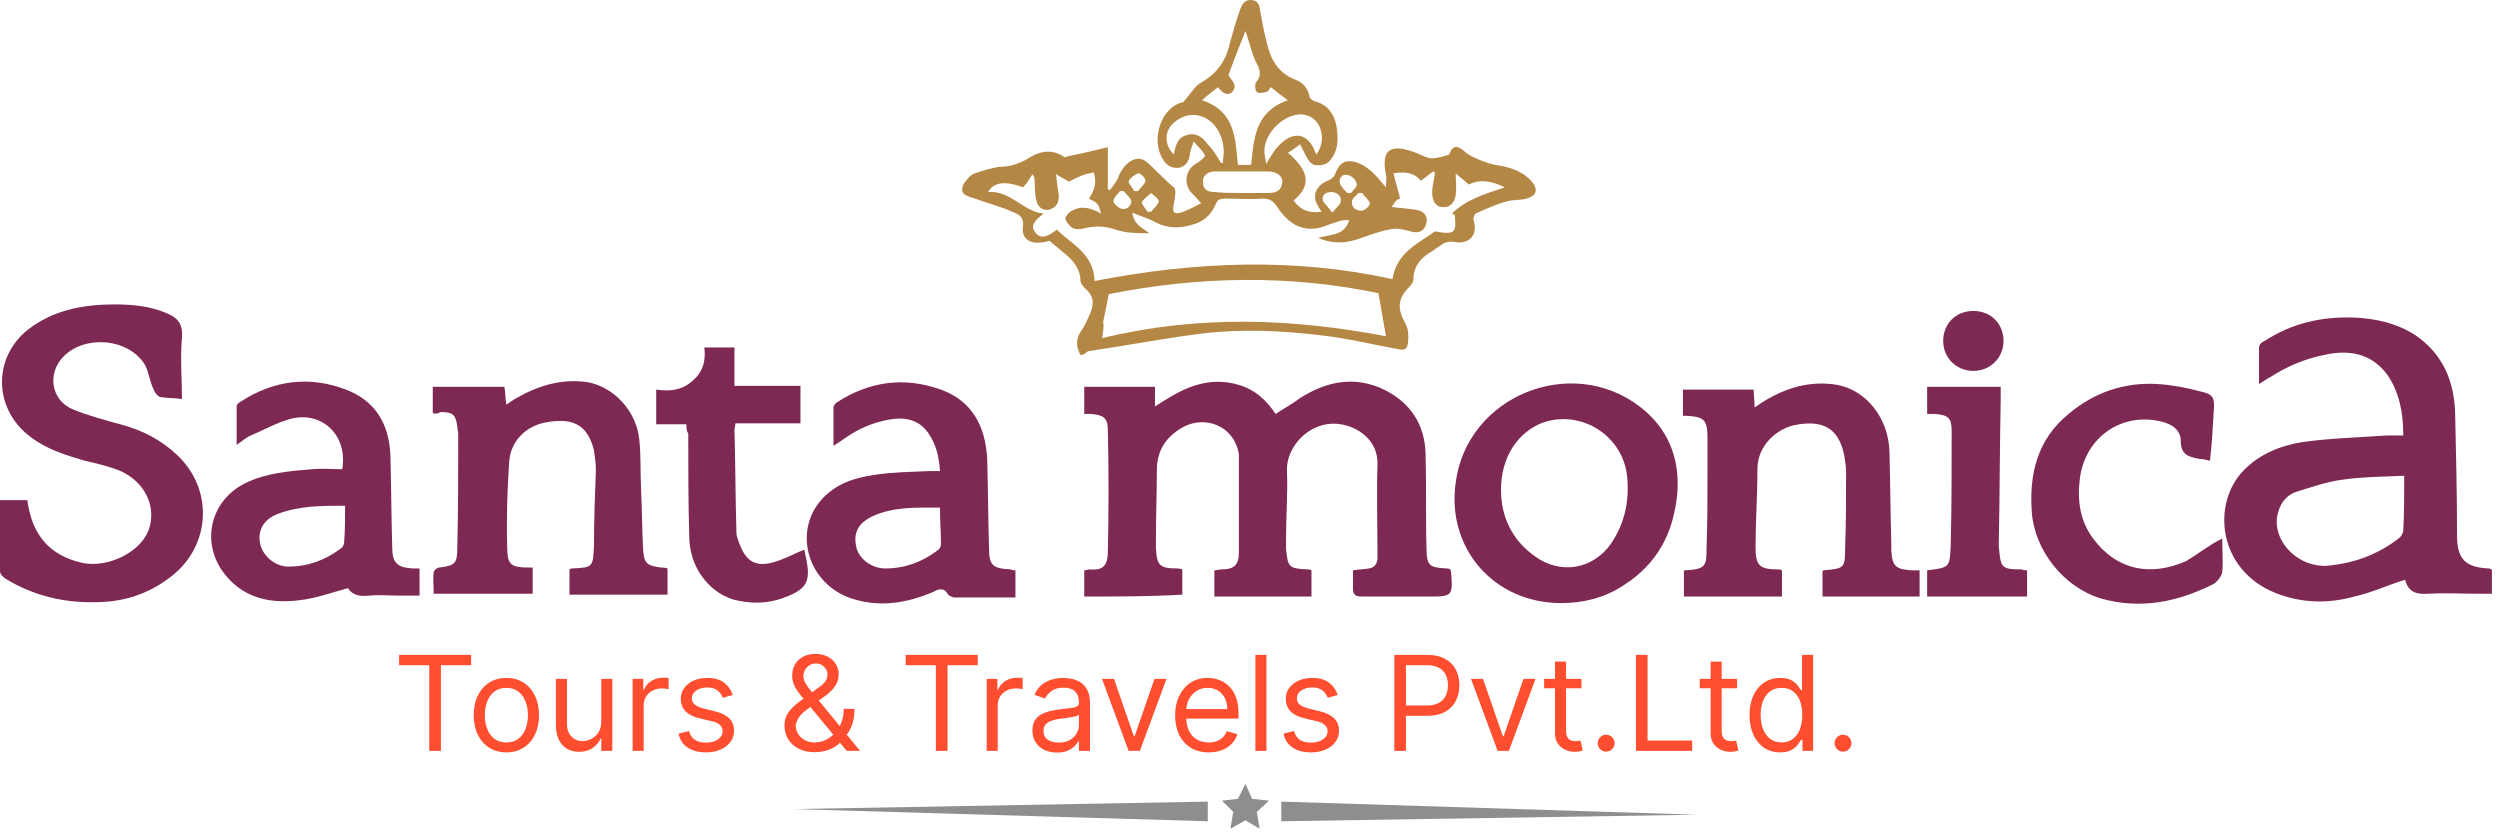
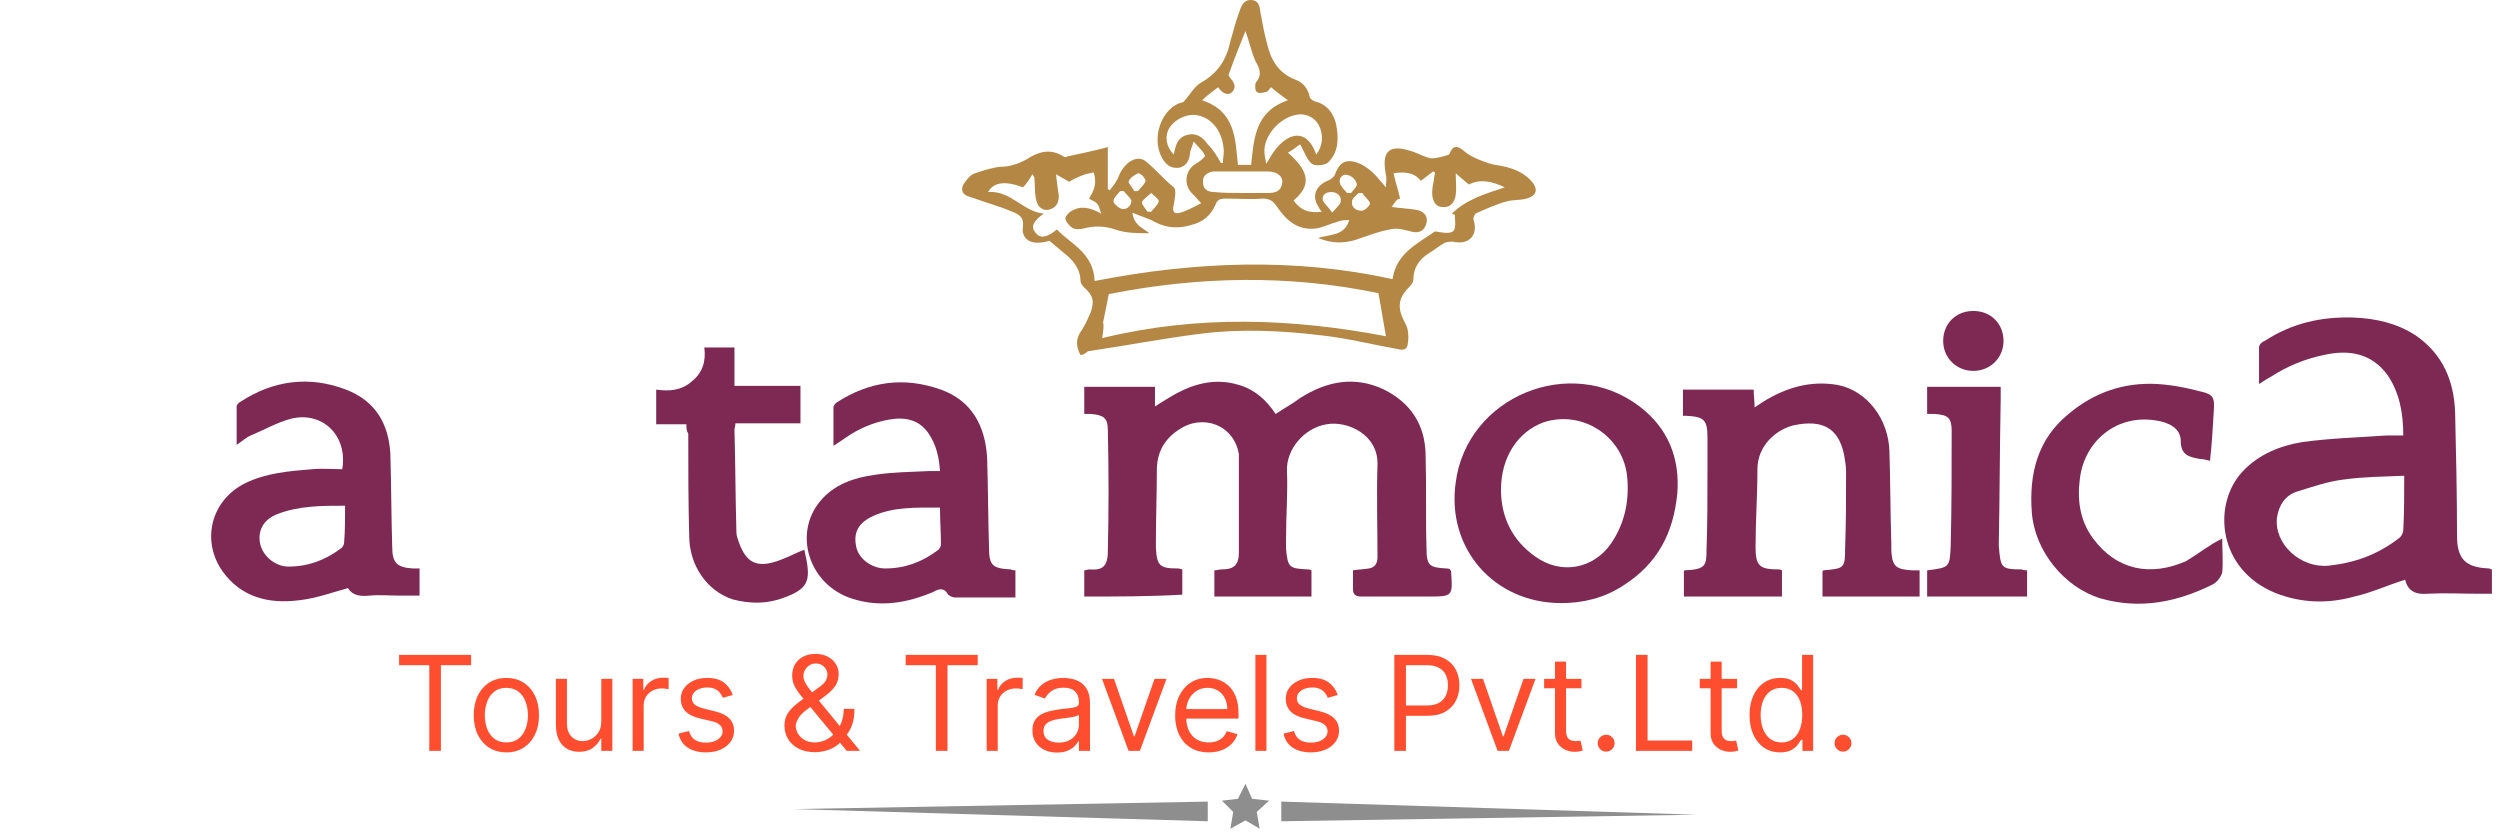
<svg xmlns="http://www.w3.org/2000/svg" width="267" height="89" viewBox="0 0 267 89" fill="none">
  <path d="M115.396 37.911C114.892 37.011 114.892 36.111 115.497 35.311C115.899 34.711 116.201 34.011 116.504 33.311C116.906 32.111 116.705 31.511 115.799 30.711C115.597 30.511 115.396 30.211 115.396 30.011C115.396 28.911 114.792 28.011 113.986 27.311C113.382 26.811 112.778 26.311 112.073 25.711C111.771 25.811 111.368 25.911 110.965 25.911C109.858 26.011 109.052 25.311 109.254 24.211C109.354 23.411 109.052 23.011 108.347 22.711C107.441 22.311 106.535 22.011 105.629 21.711C104.924 21.511 104.219 21.211 103.514 21.011C102.608 20.711 102.608 20.111 103.01 19.511C103.313 19.111 103.715 18.611 104.118 18.511C105.024 18.211 105.931 17.911 106.837 17.811C107.844 17.811 108.75 17.511 109.656 17.011C110.865 16.211 112.174 15.811 113.583 16.711C113.684 16.811 113.785 16.811 113.986 16.711C115.396 16.411 116.806 16.111 118.316 15.711C118.316 17.211 118.316 18.711 118.316 20.211C118.417 20.211 118.417 20.311 118.517 20.311C118.92 19.811 119.323 19.311 119.524 18.711C120.129 17.311 121.438 16.511 122.344 17.211C123.351 18.011 124.257 19.111 125.365 20.011C125.667 20.311 125.465 21.211 125.365 21.811C125.163 22.611 125.365 22.911 126.069 22.711C126.774 22.511 127.479 22.111 128.285 21.711C127.781 21.111 127.479 20.811 127.177 20.511C126.372 19.511 126.674 18.111 127.681 17.511C128.083 17.311 128.788 16.711 128.688 16.611C128.486 16.111 127.983 15.711 127.479 15.111C127.278 15.811 127.076 16.111 127.076 16.511C126.976 17.211 126.674 17.711 125.969 17.911C125.163 18.011 124.66 17.711 124.257 17.111C122.747 14.811 124.156 11.311 126.372 10.911C127.177 10.011 127.58 9.211 128.285 8.811C130.097 7.811 131.004 6.311 131.406 4.411C131.708 3.311 132.01 2.211 132.413 1.111C132.615 0.511 132.917 -0.089 133.722 0.011C134.528 0.111 134.528 0.811 134.629 1.411C134.83 2.511 135.031 3.611 135.333 4.711C135.736 6.411 136.542 7.811 138.354 8.511C139.16 8.811 139.663 9.411 139.865 10.311C139.865 10.511 140.167 10.711 140.368 10.811C141.677 11.111 142.382 12.011 142.684 13.211C142.986 14.711 142.986 16.211 141.879 17.311C141.576 17.611 140.872 17.711 140.368 17.611C139.965 17.511 139.663 17.011 139.462 16.611C139.26 16.211 139.059 15.811 138.858 15.411C138.455 15.711 138.052 16.011 137.549 16.311C139.865 18.311 140.066 19.811 138.153 21.411C138.858 22.411 139.764 22.811 141.174 22.611C140.972 22.411 140.872 22.211 140.771 22.011C140.066 20.911 140.569 19.811 141.778 19.311C142.08 19.211 142.483 18.911 142.583 18.611C142.885 17.811 143.288 17.211 144.094 17.211C144.799 17.211 145.604 17.611 146.108 18.011C146.813 18.511 147.316 19.211 148.021 20.011C148.021 19.411 148.122 19.011 148.021 18.711C147.517 16.111 148.323 15.311 150.941 16.211C151.545 16.411 152.149 16.811 152.854 16.911C153.458 16.911 154.163 16.711 154.767 16.511C155.17 15.511 155.573 15.411 156.58 16.311C157.184 16.811 158.997 17.511 159.701 17.611C161.111 17.811 162.521 18.211 163.528 19.311C164.333 20.211 164.132 20.911 163.024 21.211C162.319 21.411 161.615 21.311 160.91 21.511C159.802 21.811 158.695 22.311 157.587 22.811C157.486 22.911 157.285 23.311 157.385 23.511C157.889 25.111 156.882 26.211 155.17 25.811C154.868 25.811 154.465 25.811 154.163 26.011C153.66 26.311 153.156 26.711 152.653 27.011C151.545 27.711 150.941 28.611 150.941 29.911C150.941 30.111 150.74 30.411 150.538 30.611C149.531 31.611 149.229 32.511 149.733 33.811C149.934 34.311 150.236 34.711 150.337 35.211C150.438 35.711 150.438 36.311 150.337 36.811C150.236 37.311 149.934 37.411 149.431 37.311C146.611 36.811 143.892 36.111 141.073 35.811C136.944 35.311 132.615 35.111 128.486 35.611C124.358 36.111 120.33 36.911 116.201 37.511C115.698 37.911 115.597 37.911 115.396 37.911ZM116.906 30.011C127.681 27.911 138.254 27.511 148.726 29.811C149.129 27.011 151.444 26.011 153.257 24.711C153.861 24.811 154.767 25.011 155.17 24.711C155.573 24.411 155.372 23.511 155.372 22.911C155.271 22.911 155.17 22.911 155.07 22.811C156.58 21.311 158.594 20.711 160.708 20.011C159.299 19.311 157.99 19.111 156.882 19.711C156.379 19.311 156.076 19.011 155.472 18.511C155.472 19.511 155.573 20.111 155.472 20.811C155.372 21.611 154.868 22.211 154.063 22.111C153.257 22.111 152.955 21.311 152.955 20.611C152.955 20.111 153.056 19.611 153.156 19.111C153.156 18.911 153.257 18.611 153.257 18.411C153.156 18.411 153.156 18.311 153.056 18.311C152.653 18.611 152.149 19.011 151.747 19.311C151.042 18.411 150.035 18.311 148.826 18.511C149.028 19.411 149.33 20.311 149.531 21.211C149.431 21.211 149.33 21.311 149.229 21.311C149.028 21.511 148.826 21.811 148.625 22.111C148.927 22.111 149.229 22.211 149.632 22.211C150.236 22.311 151.042 22.311 151.646 22.511C152.351 22.811 152.552 23.411 152.25 24.111C151.948 24.811 151.344 24.911 150.639 24.711C149.934 24.511 149.129 24.311 148.424 24.511C147.215 24.711 146.007 25.211 144.799 25.611C143.49 26.011 142.181 26.011 140.771 25.411C142.08 25.011 143.59 25.211 144.094 23.511C143.59 23.511 143.188 23.511 142.785 23.711C141.979 23.911 141.274 24.311 140.469 24.411C138.556 24.611 137.347 23.511 136.34 22.011C135.938 21.411 135.535 21.211 134.83 21.211C133.521 21.311 132.212 21.211 130.903 21.211C130.299 21.211 129.997 21.311 129.795 21.911C129.292 23.011 128.486 23.711 127.278 24.011C125.969 24.411 124.66 24.411 123.351 23.711C122.646 23.311 121.84 23.111 120.934 22.711C121.135 24.111 122.042 24.311 122.747 24.911C121.538 24.911 120.229 24.911 119.122 24.511C117.913 24.111 116.806 24.111 115.698 24.411C115.295 24.511 114.792 24.511 114.49 24.311C114.188 24.111 113.785 23.611 113.785 23.311C113.785 23.111 114.188 22.611 114.49 22.511C115.497 21.911 116.504 22.211 117.611 22.811C117.41 22.311 117.41 22.011 117.208 21.811C117.007 21.511 116.604 21.411 116.302 21.211C117.007 20.111 117.108 19.411 116.806 18.411C116.302 18.511 115.799 18.611 115.396 18.811C114.892 19.011 114.49 19.211 114.188 19.411C113.684 19.111 113.281 18.911 112.778 18.611C112.879 19.511 112.979 20.211 113.08 20.911C113.08 21.711 112.778 22.211 111.972 22.411C111.167 22.511 110.764 21.911 110.663 21.311C110.462 20.511 110.563 19.711 110.462 18.911C110.361 18.811 110.361 18.711 110.26 18.611C109.958 19.111 109.656 19.611 109.254 20.011C107.441 19.311 106.132 19.411 105.528 20.511C107.944 20.311 109.254 22.611 111.469 22.811C110.361 23.611 110.059 24.211 110.563 24.811C111.066 25.511 111.771 25.411 112.879 24.511C114.288 26.011 116.806 27.011 116.906 30.011ZM117.712 36.111C127.983 33.611 138.052 34.011 148.021 35.911C147.719 34.311 147.517 32.911 147.215 31.311C137.649 29.311 127.983 29.511 118.417 31.411C118.215 32.511 118.014 33.411 117.813 34.411C117.913 34.911 117.813 35.411 117.712 36.111ZM135.736 9.311C135.535 9.511 135.434 9.811 135.233 9.811C134.931 9.911 134.427 10.011 134.226 9.811C134.024 9.711 134.024 9.011 134.125 8.811C134.83 8.011 134.528 7.311 134.125 6.611C133.622 5.511 133.42 4.411 133.017 3.311C132.413 4.811 131.809 6.311 131.205 8.011C131.306 8.411 132.313 9.011 131.608 9.811C131.104 10.311 130.5 9.911 130.097 9.311C129.594 9.711 128.99 10.111 128.385 10.711C132.01 11.911 131.91 14.911 132.212 17.611C132.715 17.611 133.219 17.611 133.622 17.611C133.924 14.811 134.024 11.911 137.549 10.711C136.844 10.211 136.34 9.811 135.736 9.311ZM132.615 20.611C133.521 20.611 134.528 20.611 135.434 20.611C136.24 20.611 136.844 20.411 136.945 19.511C137.045 18.811 136.34 18.311 135.434 18.311C134.427 18.311 133.42 18.311 132.313 18.311C131.406 18.311 130.5 18.311 129.594 18.311C128.889 18.411 128.385 18.811 128.486 19.511C128.486 20.211 128.99 20.511 129.694 20.511C130.701 20.611 131.608 20.611 132.615 20.611ZM140.569 16.511C141.274 15.611 141.375 14.411 140.872 13.411C140.469 12.611 139.663 12.211 138.858 12.211C136.944 12.311 135.132 14.211 135.031 16.011C135.031 16.511 135.132 16.911 135.233 17.511C135.635 16.811 135.938 16.311 136.34 15.811C138.052 13.811 139.764 14.111 140.569 16.511ZM130.399 17.411C130.5 17.411 130.601 17.411 130.601 17.411C130.601 17.011 130.701 16.611 130.701 16.111C130.601 14.111 129.493 12.611 127.882 12.311C126.774 12.111 125.465 12.711 124.861 13.711C124.358 14.611 124.559 15.711 125.365 16.511C125.566 15.311 125.868 14.811 126.472 14.511C127.479 14.111 128.285 14.411 128.99 15.411C129.594 16.011 129.997 16.711 130.399 17.411ZM121.135 20.411C121.236 20.411 121.438 20.411 121.538 20.411C121.84 20.011 122.243 19.711 122.344 19.311C122.344 19.011 121.74 18.411 121.538 18.511C121.135 18.711 120.632 19.011 120.531 19.411C120.531 19.611 120.934 20.011 121.135 20.411ZM145.504 20.611C145.403 20.611 145.201 20.611 145.101 20.611C144.799 20.911 144.396 21.211 144.396 21.511C144.295 22.111 144.799 22.511 145.403 22.511C145.705 22.511 146.309 22.011 146.309 21.711C146.208 21.311 145.705 21.011 145.504 20.611ZM142.281 22.711C142.785 22.111 143.188 21.811 143.188 21.511C143.288 20.911 142.785 20.511 142.181 20.511C141.576 20.511 141.174 20.811 141.274 21.411C141.476 21.811 141.879 22.111 142.281 22.711ZM122.545 22.611C122.646 22.611 122.847 22.611 122.948 22.611C123.25 22.211 123.653 21.911 123.754 21.511C123.754 21.211 123.25 20.911 122.948 20.611C122.646 20.911 122.142 21.211 121.941 21.611C121.941 21.811 122.344 22.311 122.545 22.611ZM143.892 20.611C143.993 20.611 144.194 20.611 144.295 20.611C144.497 20.311 145 19.911 144.899 19.611C144.799 19.211 144.396 18.811 143.993 18.711C143.49 18.511 142.986 18.911 143.087 19.511C143.188 19.911 143.59 20.311 143.892 20.611ZM120.028 20.411C119.927 20.411 119.726 20.411 119.625 20.411C119.323 20.811 118.92 21.111 118.92 21.511C118.92 21.711 119.424 22.211 119.826 22.311C120.33 22.411 120.833 22.011 120.833 21.411C120.632 21.011 120.229 20.711 120.028 20.411Z" fill="#B48744" />
  <path d="M115.799 63.711C115.799 62.711 115.799 61.911 115.799 60.911C116 60.911 116.201 60.811 116.302 60.811C117.51 60.911 118.316 60.711 118.316 58.911C118.417 54.611 118.417 50.211 118.316 45.911C118.316 44.611 117.812 44.311 116.503 44.211C116.302 44.211 116.101 44.211 115.799 44.211C115.799 43.211 115.799 42.311 115.799 41.311C118.316 41.311 120.833 41.311 123.351 41.311C123.351 41.911 123.351 42.511 123.351 43.411C123.955 43.011 124.458 42.711 124.962 42.411C127.278 41.011 129.694 40.311 132.312 41.111C134.024 41.611 135.233 42.711 136.24 44.211C137.146 43.611 138.052 43.111 138.858 42.511C141.677 40.711 144.698 40.111 147.819 41.611C150.639 43.011 152.149 45.311 152.25 48.411C152.351 51.811 152.25 55.211 152.351 58.511C152.351 60.411 152.653 60.611 154.465 60.711C154.566 60.711 154.767 60.711 154.868 60.811C154.868 60.911 154.969 60.911 154.969 61.011C155.17 63.711 155.17 63.711 152.451 63.711C150.135 63.711 147.819 63.711 145.403 63.711C144.799 63.711 144.497 63.511 144.497 62.911C144.497 62.311 144.497 61.611 144.497 60.911C145.101 60.811 145.604 60.811 146.208 60.711C146.812 60.611 147.115 60.211 147.115 59.511C147.115 56.211 147.014 52.911 147.115 49.611C147.215 46.411 143.892 44.911 141.677 45.311C139.26 45.711 137.347 48.011 137.448 50.311C137.549 52.711 137.347 55.111 137.347 57.511C137.347 57.911 137.347 58.211 137.347 58.611C137.549 60.611 137.649 60.711 139.663 60.811C139.764 60.811 139.865 60.811 140.066 60.911C140.066 61.111 140.066 61.211 140.066 61.411C140.066 62.111 140.066 62.911 140.066 63.711C136.542 63.711 133.118 63.711 129.694 63.711C129.694 62.811 129.694 61.911 129.694 60.911C129.996 60.911 130.198 60.811 130.5 60.811C131.809 60.811 132.312 60.311 132.312 59.011C132.312 55.911 132.312 52.811 132.312 49.611C132.312 49.211 132.312 48.811 132.312 48.511C131.809 45.411 128.486 44.111 125.868 45.911C124.358 46.911 123.552 48.311 123.552 50.211C123.552 52.711 123.451 55.211 123.451 57.711C123.451 58.011 123.451 58.311 123.451 58.511C123.552 60.411 123.854 60.711 125.767 60.711C125.868 60.711 125.969 60.711 126.271 60.811C126.271 61.511 126.271 62.111 126.271 62.711C126.271 63.011 126.271 63.211 126.271 63.511C122.746 63.711 119.323 63.711 115.799 63.711Z" fill="#7E2953" />
  <path d="M266.135 60.811C266.135 61.711 266.135 62.511 266.135 63.411C265.632 63.411 265.128 63.411 264.625 63.411C262.813 63.411 261.101 63.311 259.288 63.411C258.08 63.511 257.174 63.211 256.872 61.911C254.958 62.511 253.247 63.311 251.434 63.711C248.615 64.511 245.694 64.411 242.976 63.311C236.833 60.811 236.229 53.811 239.552 50.311C241.264 48.511 243.479 47.611 245.896 47.211C248.816 46.811 251.837 46.711 254.858 46.511C255.462 46.511 256.066 46.511 256.67 46.511C256.67 44.111 256.267 41.911 254.958 40.011C253.247 37.711 250.83 37.311 248.212 37.911C246.198 38.311 244.285 39.111 242.573 40.211C242.17 40.411 241.767 40.711 241.264 41.011C241.264 39.611 241.264 38.411 241.264 37.111C241.264 36.811 241.566 36.511 241.868 36.411C244.788 34.511 247.91 33.811 251.333 33.911C253.75 34.011 255.965 34.511 257.979 35.811C260.899 37.811 262.108 40.711 262.208 44.111C262.309 48.511 262.41 52.811 262.41 57.211C262.41 59.711 263.316 60.611 265.833 60.711C265.934 60.711 265.934 60.811 266.135 60.811ZM256.771 50.811C254.556 50.911 252.441 50.911 250.326 51.211C248.615 51.411 246.903 52.011 245.292 52.511C244.083 52.911 243.379 53.911 243.177 55.311C242.875 58.111 245.694 60.711 248.715 60.411C251.535 60.111 253.951 59.211 256.167 57.511C256.469 57.311 256.67 56.911 256.67 56.611C256.771 54.811 256.771 52.911 256.771 50.811Z" fill="#7E2953" />
-   <path d="M0 53.411C1.007 53.411 1.913 53.411 2.92 53.411C3.424 57.211 5.337 59.311 8.76 60.111C11.58 60.711 15.104 58.911 15.91 56.511C16.715 54.111 15.507 51.511 12.889 50.311C11.681 49.811 10.371 49.511 9.062 49.211C7.049 48.611 5.035 48.011 3.323 46.711C-0.906 43.611 -0.806 37.711 3.524 34.811C6.142 33.011 9.163 32.511 12.285 32.511C14.198 32.511 16.01 32.711 17.722 33.411C18.931 33.911 19.535 34.511 19.434 36.011C19.233 38.211 19.434 40.311 19.434 42.611C18.628 42.511 17.823 42.511 17.118 42.411C16.816 42.311 16.514 41.911 16.413 41.611C16.01 40.811 15.91 39.811 15.507 39.011C13.795 36.111 9.062 35.711 6.747 38.111C5.035 39.911 5.438 42.711 7.753 43.711C9.465 44.411 11.379 44.911 13.191 45.411C15.306 46.011 17.219 47.011 18.83 48.511C22.858 52.211 22.556 58.311 18.226 61.611C15.91 63.411 13.191 64.311 10.271 64.311C6.847 64.411 3.524 63.611 0.604 61.811C0.302 61.611 0 61.311 0 61.011C0 58.411 0 56.011 0 53.411Z" fill="#7E2953" />
-   <path d="M46.219 44.111C46.219 43.111 46.219 42.211 46.219 41.311C48.736 41.311 51.254 41.311 53.871 41.311C53.972 41.911 53.972 42.511 54.073 43.211C54.375 43.011 54.677 42.811 54.979 42.611C57.396 41.211 59.913 40.411 62.733 40.811C65.552 41.311 67.969 43.911 68.271 46.911C68.472 48.711 68.371 50.511 68.472 52.411C68.573 54.411 68.573 56.511 68.674 58.511C68.774 60.111 68.976 60.411 70.587 60.611C70.788 60.611 70.99 60.611 71.292 60.711C71.292 61.611 71.292 62.511 71.292 63.511C67.868 63.511 64.344 63.511 60.819 63.511C60.819 62.611 60.819 61.711 60.819 60.811C60.92 60.811 60.92 60.711 61.021 60.711C63.337 60.611 63.337 60.611 63.438 58.211C63.438 55.511 63.538 52.911 63.639 50.211C63.639 49.511 63.538 48.811 63.438 48.111C62.733 45.211 61.021 44.611 58.302 45.111C56.087 45.511 54.476 47.211 54.375 49.411C54.174 52.411 54.073 55.511 54.174 58.511C54.174 60.311 54.576 60.611 56.49 60.611C56.59 60.611 56.691 60.611 56.892 60.611C56.892 61.511 56.892 62.411 56.892 63.411C53.368 63.411 49.944 63.411 46.319 63.411C46.319 62.611 46.219 61.811 46.319 61.111C46.319 60.911 46.722 60.611 46.924 60.611C48.535 60.411 48.837 60.211 48.837 58.611C48.938 54.511 48.938 50.511 48.938 46.411C48.938 46.111 48.837 45.811 48.837 45.511C48.635 44.211 48.333 44.011 47.024 44.011C46.722 44.211 46.521 44.211 46.219 44.111Z" fill="#7E2953" />
  <path d="M205.014 60.911C205.014 61.811 205.014 62.711 205.014 63.711C201.49 63.711 198.167 63.711 194.642 63.711C194.642 62.811 194.642 61.911 194.642 61.011L194.743 60.911C196.958 60.711 197.059 60.711 197.059 58.511C197.16 55.811 197.16 53.111 197.16 50.411C197.16 49.811 197.059 49.211 196.958 48.611C196.354 45.611 194.542 44.811 191.622 45.411C189.809 45.811 187.694 47.511 187.694 50.111C187.694 52.911 187.493 55.711 187.493 58.411C187.493 60.411 187.896 60.811 189.91 60.811C190.01 60.811 190.111 60.811 190.313 60.911C190.313 61.111 190.313 61.211 190.313 61.411C190.313 62.111 190.313 62.911 190.313 63.711C186.788 63.711 183.365 63.711 179.84 63.711C179.84 62.811 179.84 61.911 179.84 61.011C179.84 60.911 179.941 60.911 179.941 60.911C182.156 60.811 182.257 60.411 182.257 58.711C182.358 55.911 182.358 53.111 182.358 50.311C182.358 49.111 182.358 47.911 182.358 46.711C182.358 44.811 181.955 44.511 180.142 44.411C180.042 44.411 179.941 44.411 179.74 44.411C179.74 43.511 179.74 42.611 179.74 41.611C182.257 41.611 184.774 41.611 187.292 41.611C187.292 42.211 187.392 42.811 187.392 43.511C187.694 43.311 187.997 43.111 188.299 42.911C190.715 41.411 193.333 40.611 196.254 41.111C199.375 41.711 201.691 44.711 201.792 48.211C201.892 51.511 201.892 54.811 201.993 58.111C201.993 58.311 201.993 58.511 201.993 58.811C202.094 60.511 202.497 60.811 204.208 60.911C204.712 60.911 204.913 60.911 205.014 60.911Z" fill="#7E2953" />
  <path d="M108.448 60.911C108.448 61.511 108.448 62.011 108.448 62.611C108.448 63.011 108.448 63.311 108.448 63.811C106.233 63.811 104.118 63.811 102.003 63.811C101.701 63.811 101.299 63.611 101.198 63.411C100.795 62.711 100.191 62.911 99.688 63.211C96.868 64.411 93.948 64.911 90.927 63.911C86.396 62.411 84.684 57.011 87.604 53.511C89.115 51.711 91.229 51.011 93.444 50.711C95.358 50.411 97.271 50.411 99.184 50.311C99.587 50.311 99.889 50.311 100.392 50.311C100.292 48.811 99.99 47.511 99.184 46.311C98.177 44.811 96.667 44.511 94.955 44.811C93.243 45.111 91.632 45.811 90.222 46.811C89.92 47.011 89.517 47.311 89.014 47.611C89.014 46.111 89.014 44.811 89.014 43.511C89.014 43.311 89.215 43.111 89.316 43.011C92.84 40.711 96.566 40.211 100.493 41.611C103.816 42.811 105.226 45.511 105.427 48.911C105.528 52.111 105.528 55.311 105.628 58.511C105.628 60.411 106.031 60.711 107.944 60.811C108.146 60.911 108.246 60.911 108.448 60.911ZM100.392 54.211C97.875 54.211 95.458 54.111 93.243 55.111C91.733 55.811 91.128 56.811 91.43 58.311C91.632 59.611 93.042 60.711 94.552 60.711C96.667 60.711 98.479 60.011 100.09 58.811C100.292 58.711 100.493 58.411 100.493 58.111C100.493 56.911 100.392 55.611 100.392 54.211Z" fill="#7E2953" />
  <path d="M37.156 62.811C35.344 63.311 33.733 63.911 31.92 64.111C28.698 64.511 25.778 63.811 23.764 61.011C21.448 57.711 22.556 53.411 26.181 51.611C28.396 50.511 30.913 50.311 33.33 50.111C34.438 50.011 35.545 50.111 36.552 50.111C37.156 46.511 34.438 43.911 31.115 44.711C29.604 45.111 28.195 45.911 26.785 46.511C26.281 46.711 25.878 47.111 25.274 47.511C25.274 46.011 25.274 44.711 25.274 43.411C25.274 43.211 25.476 43.011 25.677 42.911C29.201 40.611 33.028 40.111 36.955 41.611C40.076 42.811 41.486 45.211 41.688 48.411C41.788 51.711 41.788 55.111 41.889 58.411C41.889 60.111 42.392 60.611 44.104 60.711C44.306 60.711 44.507 60.711 44.809 60.711C44.809 61.211 44.809 61.611 44.809 62.111C44.809 62.611 44.809 63.011 44.809 63.611C44.004 63.611 43.399 63.611 42.694 63.611C41.587 63.611 40.479 63.511 39.472 63.611C38.465 63.711 37.66 63.611 37.156 62.811ZM36.854 54.011C34.337 54.011 31.92 54.011 29.604 54.911C28.094 55.511 27.49 56.711 27.792 58.111C28.094 59.411 29.403 60.511 30.813 60.511C32.927 60.511 34.74 59.811 36.351 58.611C36.552 58.511 36.754 58.211 36.754 57.911C36.854 56.711 36.854 55.411 36.854 54.011Z" fill="#7E2953" />
  <path d="M166.75 64.411C159.5 64.411 154.465 58.511 155.472 51.511C156.681 42.311 167.757 37.811 175.108 43.411C178.128 45.711 179.437 48.911 179.135 52.711C178.733 56.911 177.021 60.211 173.396 62.511C171.281 63.911 168.965 64.411 166.75 64.411ZM160.305 52.311C160.305 55.211 161.514 57.711 163.93 59.411C166.649 61.411 170.174 60.811 172.087 58.011C173.496 55.911 174 53.611 173.799 51.111C173.496 46.711 169.066 43.711 164.837 45.111C162.118 46.111 160.305 48.811 160.305 52.311Z" fill="#7E2953" />
  <path d="M237.337 57.511C237.337 58.811 237.438 59.911 237.337 61.111C237.236 61.611 236.733 62.211 236.33 62.411C232.504 64.311 228.576 65.111 224.347 63.911C220.42 62.711 217.299 58.811 216.997 54.711C216.695 50.611 217.601 46.911 220.924 44.211C223.642 41.911 226.865 40.811 230.389 41.011C232 41.111 233.51 41.411 235.021 41.811C236.431 42.111 236.531 42.511 236.431 43.911C236.33 45.711 236.229 47.411 236.028 49.211C235.625 49.111 235.222 49.011 234.92 49.011C233.813 48.811 232.906 48.611 232.906 47.111C232.906 45.711 231.597 45.111 230.288 44.911C226.16 44.211 222.635 47.011 222.132 51.111C221.83 53.411 222.132 55.611 223.542 57.511C226.059 60.911 229.684 61.611 233.51 59.911C234.82 59.111 235.927 58.211 237.337 57.511Z" fill="#7E2953" />
  <path d="M73.306 45.311C72.198 45.311 71.191 45.311 70.083 45.311C70.083 44.111 70.083 42.911 70.083 41.611C71.493 41.811 72.802 41.711 73.91 40.711C75.017 39.811 75.42 38.611 75.219 37.111C76.326 37.111 77.333 37.111 78.441 37.111C78.441 37.711 78.441 38.411 78.441 39.111C78.441 39.811 78.441 40.411 78.441 41.211C80.858 41.211 83.073 41.211 85.49 41.211C85.49 42.511 85.49 43.811 85.49 45.211C83.174 45.211 80.858 45.211 78.542 45.211C78.542 45.511 78.441 45.711 78.441 45.911C78.542 49.411 78.542 53.011 78.642 56.511C78.642 56.811 78.642 57.111 78.743 57.411C79.549 60.011 80.656 60.911 83.576 59.711C84.382 59.411 85.087 59.011 85.892 58.711C85.993 59.011 85.993 59.311 86.094 59.611C86.597 62.111 86.195 62.911 83.778 63.811C81.965 64.511 80.153 64.511 78.24 64.011C75.521 63.111 73.608 60.411 73.608 57.211C73.507 53.611 73.507 50.011 73.507 46.311C73.306 46.011 73.306 45.711 73.306 45.311Z" fill="#7E2953" />
  <path d="M216.493 60.911C216.493 61.911 216.493 62.811 216.493 63.711C212.969 63.711 209.444 63.711 205.819 63.711C205.819 62.811 205.819 61.811 205.819 60.911C208.236 60.611 208.236 60.611 208.337 58.211C208.438 54.111 208.438 50.111 208.438 46.011C208.438 44.611 208.035 44.311 206.625 44.211C206.424 44.211 206.122 44.211 205.819 44.211C205.819 43.211 205.819 42.311 205.819 41.311C208.438 41.311 210.955 41.311 213.674 41.311C213.674 41.811 213.674 42.211 213.674 42.711C213.573 47.811 213.573 52.911 213.472 58.011C213.472 58.111 213.472 58.211 213.472 58.311C213.674 60.611 213.674 60.811 215.889 60.811C216.191 60.911 216.292 60.911 216.493 60.911Z" fill="#7E2953" />
  <path d="M210.753 33.211C212.667 33.211 213.976 34.611 213.976 36.411C213.976 38.211 212.566 39.611 210.753 39.611C208.941 39.611 207.531 38.211 207.531 36.411C207.531 34.611 208.84 33.211 210.753 33.211Z" fill="#7E2953" />
  <path d="M42.623 71.04V69.938H50.315V71.04H47.09V80.194H45.848V71.04H42.623ZM54.08 80.354C53.386 80.354 52.777 80.189 52.252 79.858C51.732 79.528 51.325 79.065 51.031 78.471C50.74 77.877 50.595 77.182 50.595 76.388C50.595 75.587 50.74 74.887 51.031 74.29C51.325 73.692 51.732 73.228 52.252 72.898C52.777 72.567 53.386 72.402 54.08 72.402C54.775 72.402 55.382 72.567 55.903 72.898C56.427 73.228 56.834 73.692 57.125 74.29C57.419 74.887 57.565 75.587 57.565 76.388C57.565 77.182 57.419 77.877 57.125 78.471C56.834 79.065 56.427 79.528 55.903 79.858C55.382 80.189 54.775 80.354 54.08 80.354ZM54.08 79.292C54.608 79.292 55.042 79.157 55.382 78.886C55.723 78.616 55.975 78.261 56.138 77.82C56.302 77.379 56.384 76.902 56.384 76.388C56.384 75.874 56.302 75.395 56.138 74.951C55.975 74.507 55.723 74.148 55.382 73.874C55.042 73.6 54.608 73.463 54.08 73.463C53.553 73.463 53.119 73.6 52.778 73.874C52.438 74.148 52.186 74.507 52.022 74.951C51.859 75.395 51.777 75.874 51.777 76.388C51.777 76.902 51.859 77.379 52.022 77.82C52.186 78.261 52.438 78.616 52.778 78.886C53.119 79.157 53.553 79.292 54.08 79.292ZM64.216 77.049V72.502H65.398V80.194H64.216V78.892H64.136C63.956 79.282 63.676 79.614 63.295 79.888C62.915 80.158 62.434 80.294 61.853 80.294C61.372 80.294 60.945 80.189 60.571 79.978C60.197 79.764 59.904 79.444 59.69 79.017C59.476 78.586 59.369 78.044 59.369 77.389V72.502H60.551V77.309C60.551 77.87 60.708 78.317 61.022 78.651C61.339 78.985 61.743 79.152 62.234 79.152C62.527 79.152 62.826 79.077 63.13 78.927C63.437 78.776 63.694 78.546 63.901 78.236C64.111 77.925 64.216 77.529 64.216 77.049ZM67.563 80.194V72.502H68.704V73.664H68.784C68.925 73.283 69.178 72.974 69.546 72.737C69.913 72.5 70.327 72.382 70.787 72.382C70.874 72.382 70.983 72.384 71.113 72.387C71.243 72.39 71.342 72.395 71.408 72.402V73.604C71.368 73.594 71.277 73.579 71.133 73.559C70.993 73.535 70.844 73.524 70.687 73.524C70.314 73.524 69.98 73.602 69.686 73.759C69.395 73.912 69.165 74.126 68.995 74.4C68.828 74.67 68.745 74.979 68.745 75.326V80.194H67.563ZM78.257 74.225L77.196 74.525C77.129 74.348 77.031 74.176 76.9 74.009C76.773 73.839 76.6 73.699 76.38 73.589C76.159 73.478 75.877 73.423 75.533 73.423C75.063 73.423 74.67 73.532 74.357 73.749C74.046 73.963 73.891 74.235 73.891 74.565C73.891 74.859 73.998 75.091 74.211 75.261C74.425 75.431 74.759 75.573 75.213 75.687L76.355 75.967C77.042 76.134 77.555 76.389 77.892 76.733C78.229 77.074 78.397 77.513 78.397 78.05C78.397 78.491 78.271 78.885 78.017 79.232C77.767 79.579 77.416 79.853 76.965 80.053C76.515 80.254 75.991 80.354 75.393 80.354C74.609 80.354 73.959 80.183 73.445 79.843C72.931 79.502 72.606 79.005 72.469 78.351L73.59 78.07C73.697 78.484 73.899 78.795 74.196 79.002C74.497 79.209 74.889 79.312 75.373 79.312C75.924 79.312 76.361 79.195 76.685 78.962C77.012 78.725 77.176 78.441 77.176 78.11C77.176 77.843 77.082 77.62 76.895 77.439C76.708 77.256 76.421 77.119 76.034 77.029L74.752 76.728C74.048 76.561 73.53 76.303 73.2 75.952C72.873 75.598 72.709 75.156 72.709 74.625C72.709 74.191 72.831 73.807 73.075 73.474C73.322 73.14 73.657 72.878 74.081 72.687C74.508 72.497 74.993 72.402 75.533 72.402C76.294 72.402 76.892 72.569 77.326 72.903C77.763 73.237 78.074 73.677 78.257 74.225ZM87.047 80.334C86.372 80.334 85.791 80.21 85.304 79.963C84.817 79.716 84.441 79.377 84.177 78.947C83.914 78.516 83.782 78.024 83.782 77.469C83.782 77.042 83.872 76.663 84.052 76.333C84.236 75.999 84.488 75.69 84.808 75.406C85.132 75.119 85.504 74.832 85.925 74.545L87.407 73.444C87.698 73.253 87.93 73.05 88.103 72.833C88.28 72.616 88.369 72.332 88.369 71.981C88.369 71.721 88.253 71.469 88.023 71.225C87.796 70.981 87.497 70.86 87.127 70.86C86.866 70.86 86.636 70.926 86.436 71.06C86.239 71.19 86.084 71.357 85.97 71.561C85.86 71.761 85.805 71.968 85.805 72.182C85.805 72.422 85.87 72.666 86 72.913C86.134 73.156 86.302 73.407 86.506 73.664C86.713 73.918 86.926 74.178 87.147 74.445L91.854 80.194H90.432L86.546 75.507C86.185 75.073 85.858 74.679 85.564 74.325C85.271 73.971 85.037 73.622 84.863 73.278C84.69 72.934 84.603 72.562 84.603 72.162C84.603 71.701 84.705 71.297 84.908 70.95C85.115 70.599 85.404 70.327 85.775 70.134C86.149 69.937 86.586 69.838 87.087 69.838C87.601 69.838 88.043 69.938 88.414 70.139C88.784 70.335 89.07 70.598 89.27 70.925C89.47 71.249 89.57 71.601 89.57 71.981C89.57 72.472 89.448 72.898 89.205 73.258C88.961 73.619 88.629 73.954 88.208 74.265L86.165 75.787C85.705 76.127 85.392 76.458 85.229 76.778C85.065 77.099 84.984 77.329 84.984 77.469C84.984 77.79 85.067 78.089 85.234 78.366C85.401 78.643 85.636 78.867 85.94 79.037C86.244 79.207 86.599 79.292 87.007 79.292C87.394 79.292 87.771 79.21 88.138 79.047C88.505 78.88 88.838 78.639 89.135 78.326C89.435 78.012 89.672 77.635 89.846 77.194C90.023 76.753 90.111 76.258 90.111 75.707H91.253C91.253 76.388 91.174 76.944 91.017 77.374C90.861 77.805 90.684 78.142 90.487 78.386C90.29 78.629 90.131 78.811 90.011 78.932C89.971 78.982 89.934 79.032 89.901 79.082C89.868 79.132 89.831 79.182 89.791 79.232C89.46 79.603 89.043 79.88 88.539 80.063C88.035 80.244 87.537 80.334 87.047 80.334ZM96.727 71.04V69.938H104.419V71.04H101.194V80.194H99.952V71.04H96.727ZM105.376 80.194V72.502H106.518V73.664H106.598C106.738 73.283 106.992 72.974 107.359 72.737C107.726 72.5 108.14 72.382 108.601 72.382C108.688 72.382 108.796 72.384 108.927 72.387C109.057 72.39 109.155 72.395 109.222 72.402V73.604C109.182 73.594 109.09 73.579 108.947 73.559C108.806 73.535 108.658 73.524 108.501 73.524C108.127 73.524 107.793 73.602 107.499 73.759C107.209 73.912 106.979 74.126 106.808 74.4C106.641 74.67 106.558 74.979 106.558 75.326V80.194H105.376ZM112.886 80.374C112.399 80.374 111.956 80.282 111.559 80.098C111.162 79.911 110.846 79.643 110.613 79.292C110.379 78.938 110.262 78.511 110.262 78.01C110.262 77.57 110.349 77.212 110.523 76.939C110.696 76.662 110.928 76.445 111.219 76.288C111.509 76.131 111.83 76.014 112.18 75.937C112.534 75.857 112.889 75.794 113.247 75.747C113.714 75.687 114.093 75.642 114.383 75.612C114.677 75.578 114.891 75.523 115.024 75.446C115.161 75.37 115.23 75.236 115.23 75.046V75.006C115.23 74.512 115.094 74.128 114.824 73.854C114.557 73.58 114.151 73.444 113.607 73.444C113.043 73.444 112.601 73.567 112.28 73.814C111.96 74.061 111.734 74.325 111.604 74.605L110.483 74.205C110.683 73.737 110.95 73.373 111.284 73.113C111.621 72.849 111.988 72.666 112.385 72.562C112.786 72.455 113.18 72.402 113.567 72.402C113.814 72.402 114.098 72.432 114.418 72.492C114.742 72.549 115.054 72.667 115.355 72.848C115.659 73.028 115.911 73.3 116.111 73.664C116.311 74.028 116.411 74.515 116.411 75.126V80.194H115.23V79.152H115.17C115.089 79.319 114.956 79.497 114.769 79.688C114.582 79.878 114.333 80.04 114.023 80.174C113.712 80.307 113.333 80.374 112.886 80.374ZM113.066 79.312C113.534 79.312 113.928 79.22 114.248 79.037C114.572 78.853 114.816 78.616 114.979 78.326C115.146 78.035 115.23 77.73 115.23 77.409V76.328C115.18 76.388 115.069 76.443 114.899 76.493C114.732 76.54 114.539 76.582 114.318 76.618C114.101 76.652 113.889 76.682 113.682 76.708C113.479 76.732 113.313 76.752 113.187 76.768C112.879 76.808 112.592 76.874 112.325 76.964C112.062 77.05 111.848 77.182 111.684 77.359C111.524 77.533 111.444 77.77 111.444 78.07C111.444 78.481 111.596 78.791 111.9 79.002C112.207 79.209 112.596 79.312 113.066 79.312ZM124.582 72.502L121.738 80.194H120.536L117.692 72.502H118.974L121.097 78.631H121.177L123.3 72.502H124.582ZM129.091 80.354C128.35 80.354 127.711 80.19 127.174 79.863C126.639 79.532 126.227 79.072 125.937 78.481C125.65 77.887 125.506 77.196 125.506 76.408C125.506 75.62 125.65 74.926 125.937 74.325C126.227 73.721 126.631 73.25 127.149 72.913C127.669 72.572 128.277 72.402 128.971 72.402C129.372 72.402 129.767 72.469 130.158 72.602C130.549 72.736 130.904 72.953 131.225 73.253C131.545 73.55 131.8 73.944 131.991 74.435C132.181 74.926 132.276 75.53 132.276 76.248V76.748H126.347V75.727H131.074C131.074 75.293 130.988 74.906 130.814 74.565C130.644 74.225 130.4 73.956 130.083 73.759C129.769 73.562 129.399 73.463 128.971 73.463C128.501 73.463 128.093 73.58 127.749 73.814C127.409 74.044 127.147 74.345 126.963 74.715C126.78 75.086 126.688 75.483 126.688 75.907V76.588C126.688 77.169 126.788 77.661 126.988 78.065C127.192 78.466 127.474 78.771 127.835 78.982C128.195 79.189 128.614 79.292 129.091 79.292C129.402 79.292 129.682 79.249 129.933 79.162C130.186 79.072 130.405 78.938 130.589 78.761C130.772 78.581 130.914 78.357 131.014 78.09L132.156 78.411C132.036 78.798 131.834 79.139 131.55 79.432C131.266 79.723 130.916 79.95 130.499 80.113C130.081 80.274 129.612 80.354 129.091 80.354ZM135.256 69.938V80.194H134.074V69.938H135.256ZM142.868 74.225L141.807 74.525C141.74 74.348 141.641 74.176 141.511 74.009C141.384 73.839 141.211 73.699 140.99 73.589C140.77 73.478 140.488 73.423 140.144 73.423C139.673 73.423 139.281 73.532 138.967 73.749C138.657 73.963 138.502 74.235 138.502 74.565C138.502 74.859 138.608 75.091 138.822 75.261C139.036 75.431 139.37 75.573 139.824 75.687L140.965 75.967C141.653 76.134 142.165 76.389 142.503 76.733C142.84 77.074 143.008 77.513 143.008 78.05C143.008 78.491 142.881 78.885 142.628 79.232C142.377 79.579 142.027 79.853 141.576 80.053C141.126 80.254 140.601 80.354 140.004 80.354C139.219 80.354 138.57 80.183 138.056 79.843C137.542 79.502 137.216 79.005 137.08 78.351L138.201 78.07C138.308 78.484 138.51 78.795 138.807 79.002C139.108 79.209 139.5 79.312 139.984 79.312C140.535 79.312 140.972 79.195 141.296 78.962C141.623 78.725 141.786 78.441 141.786 78.11C141.786 77.843 141.693 77.62 141.506 77.439C141.319 77.256 141.032 77.119 140.645 77.029L139.363 76.728C138.659 76.561 138.141 76.303 137.811 75.952C137.483 75.598 137.32 75.156 137.32 74.625C137.32 74.191 137.442 73.807 137.685 73.474C137.932 73.14 138.268 72.878 138.692 72.687C139.119 72.497 139.603 72.402 140.144 72.402C140.905 72.402 141.503 72.569 141.937 72.903C142.374 73.237 142.684 73.677 142.868 74.225ZM148.913 80.194V69.938H152.378C153.183 69.938 153.841 70.084 154.351 70.374C154.865 70.661 155.246 71.05 155.493 71.541C155.74 72.031 155.864 72.579 155.864 73.183C155.864 73.787 155.74 74.337 155.493 74.831C155.249 75.325 154.872 75.719 154.361 76.012C153.851 76.303 153.196 76.448 152.398 76.448H149.915V75.346H152.358C152.909 75.346 153.352 75.251 153.685 75.061C154.019 74.871 154.261 74.614 154.411 74.29C154.565 73.963 154.642 73.594 154.642 73.183C154.642 72.772 154.565 72.405 154.411 72.082C154.261 71.758 154.018 71.504 153.68 71.32C153.343 71.133 152.896 71.04 152.338 71.04H150.155V80.194H148.913ZM163.993 72.502L161.149 80.194H159.947L157.103 72.502H158.385L160.508 78.631H160.588L162.711 72.502H163.993ZM168.898 72.502V73.504H164.912V72.502H168.898ZM166.074 70.659H167.255V77.99C167.255 78.324 167.304 78.574 167.401 78.741C167.501 78.905 167.628 79.015 167.781 79.072C167.938 79.125 168.103 79.152 168.277 79.152C168.407 79.152 168.514 79.145 168.597 79.132C168.681 79.115 168.748 79.102 168.798 79.092L169.038 80.153C168.958 80.183 168.846 80.213 168.703 80.244C168.559 80.277 168.377 80.294 168.157 80.294C167.823 80.294 167.496 80.222 167.175 80.078C166.858 79.935 166.595 79.716 166.384 79.422C166.177 79.129 166.074 78.758 166.074 78.311V70.659ZM171.537 80.274C171.29 80.274 171.078 80.185 170.901 80.008C170.724 79.831 170.635 79.619 170.635 79.372C170.635 79.125 170.724 78.913 170.901 78.736C171.078 78.559 171.29 78.471 171.537 78.471C171.784 78.471 171.996 78.559 172.173 78.736C172.35 78.913 172.438 79.125 172.438 79.372C172.438 79.536 172.396 79.686 172.313 79.823C172.233 79.96 172.124 80.07 171.988 80.153C171.854 80.234 171.704 80.274 171.537 80.274ZM174.719 80.194V69.938H175.961V79.092H180.728V80.194H174.719ZM185.519 72.502V73.504H181.533V72.502H185.519ZM182.695 70.659H183.876V77.99C183.876 78.324 183.925 78.574 184.022 78.741C184.122 78.905 184.249 79.015 184.402 79.072C184.559 79.125 184.724 79.152 184.898 79.152C185.028 79.152 185.135 79.145 185.218 79.132C185.302 79.115 185.369 79.102 185.419 79.092L185.659 80.153C185.579 80.183 185.467 80.213 185.324 80.244C185.18 80.277 184.998 80.294 184.778 80.294C184.444 80.294 184.117 80.222 183.796 80.078C183.479 79.935 183.215 79.716 183.005 79.422C182.798 79.129 182.695 78.758 182.695 78.311V70.659ZM190.118 80.354C189.477 80.354 188.911 80.192 188.421 79.868C187.93 79.541 187.546 79.08 187.269 78.486C186.992 77.888 186.853 77.182 186.853 76.368C186.853 75.56 186.992 74.859 187.269 74.265C187.546 73.671 187.932 73.212 188.426 72.888C188.92 72.564 189.491 72.402 190.138 72.402C190.639 72.402 191.034 72.485 191.325 72.652C191.619 72.816 191.842 73.003 191.996 73.213C192.153 73.42 192.275 73.59 192.361 73.724H192.462V69.938H193.643V80.194H192.502V79.012H192.361C192.275 79.152 192.151 79.329 191.991 79.543C191.831 79.753 191.602 79.941 191.305 80.108C191.008 80.272 190.612 80.354 190.118 80.354ZM190.278 79.292C190.752 79.292 191.153 79.169 191.48 78.922C191.807 78.671 192.056 78.326 192.226 77.885C192.397 77.441 192.482 76.929 192.482 76.348C192.482 75.774 192.398 75.271 192.231 74.841C192.064 74.407 191.817 74.069 191.49 73.829C191.163 73.585 190.759 73.463 190.278 73.463C189.778 73.463 189.36 73.592 189.027 73.849C188.696 74.103 188.447 74.448 188.28 74.886C188.117 75.32 188.035 75.807 188.035 76.348C188.035 76.895 188.118 77.393 188.285 77.84C188.456 78.284 188.706 78.638 189.037 78.902C189.37 79.162 189.784 79.292 190.278 79.292ZM196.833 80.274C196.586 80.274 196.374 80.185 196.197 80.008C196.02 79.831 195.932 79.619 195.932 79.372C195.932 79.125 196.02 78.913 196.197 78.736C196.374 78.559 196.586 78.471 196.833 78.471C197.08 78.471 197.292 78.559 197.469 78.736C197.646 78.913 197.734 79.125 197.734 79.372C197.734 79.536 197.693 79.686 197.609 79.823C197.529 79.96 197.421 80.07 197.284 80.153C197.15 80.234 197 80.274 196.833 80.274Z" fill="#FF4E2F" />
  <path d="M133.017 83.711L133.722 85.311L135.535 85.511L134.226 86.711L134.528 88.511L133.017 87.611L131.406 88.511L131.708 86.711L130.5 85.511L132.212 85.311L133.017 83.711Z" fill="#8E8E8E" />
  <path d="M136.844 85.611V87.711L181.149 87.011L136.844 85.611Z" fill="#8E8E8E" />
  <path d="M128.99 87.711V85.611L84.785 86.411L128.99 87.711Z" fill="#8E8E8E" />
</svg>